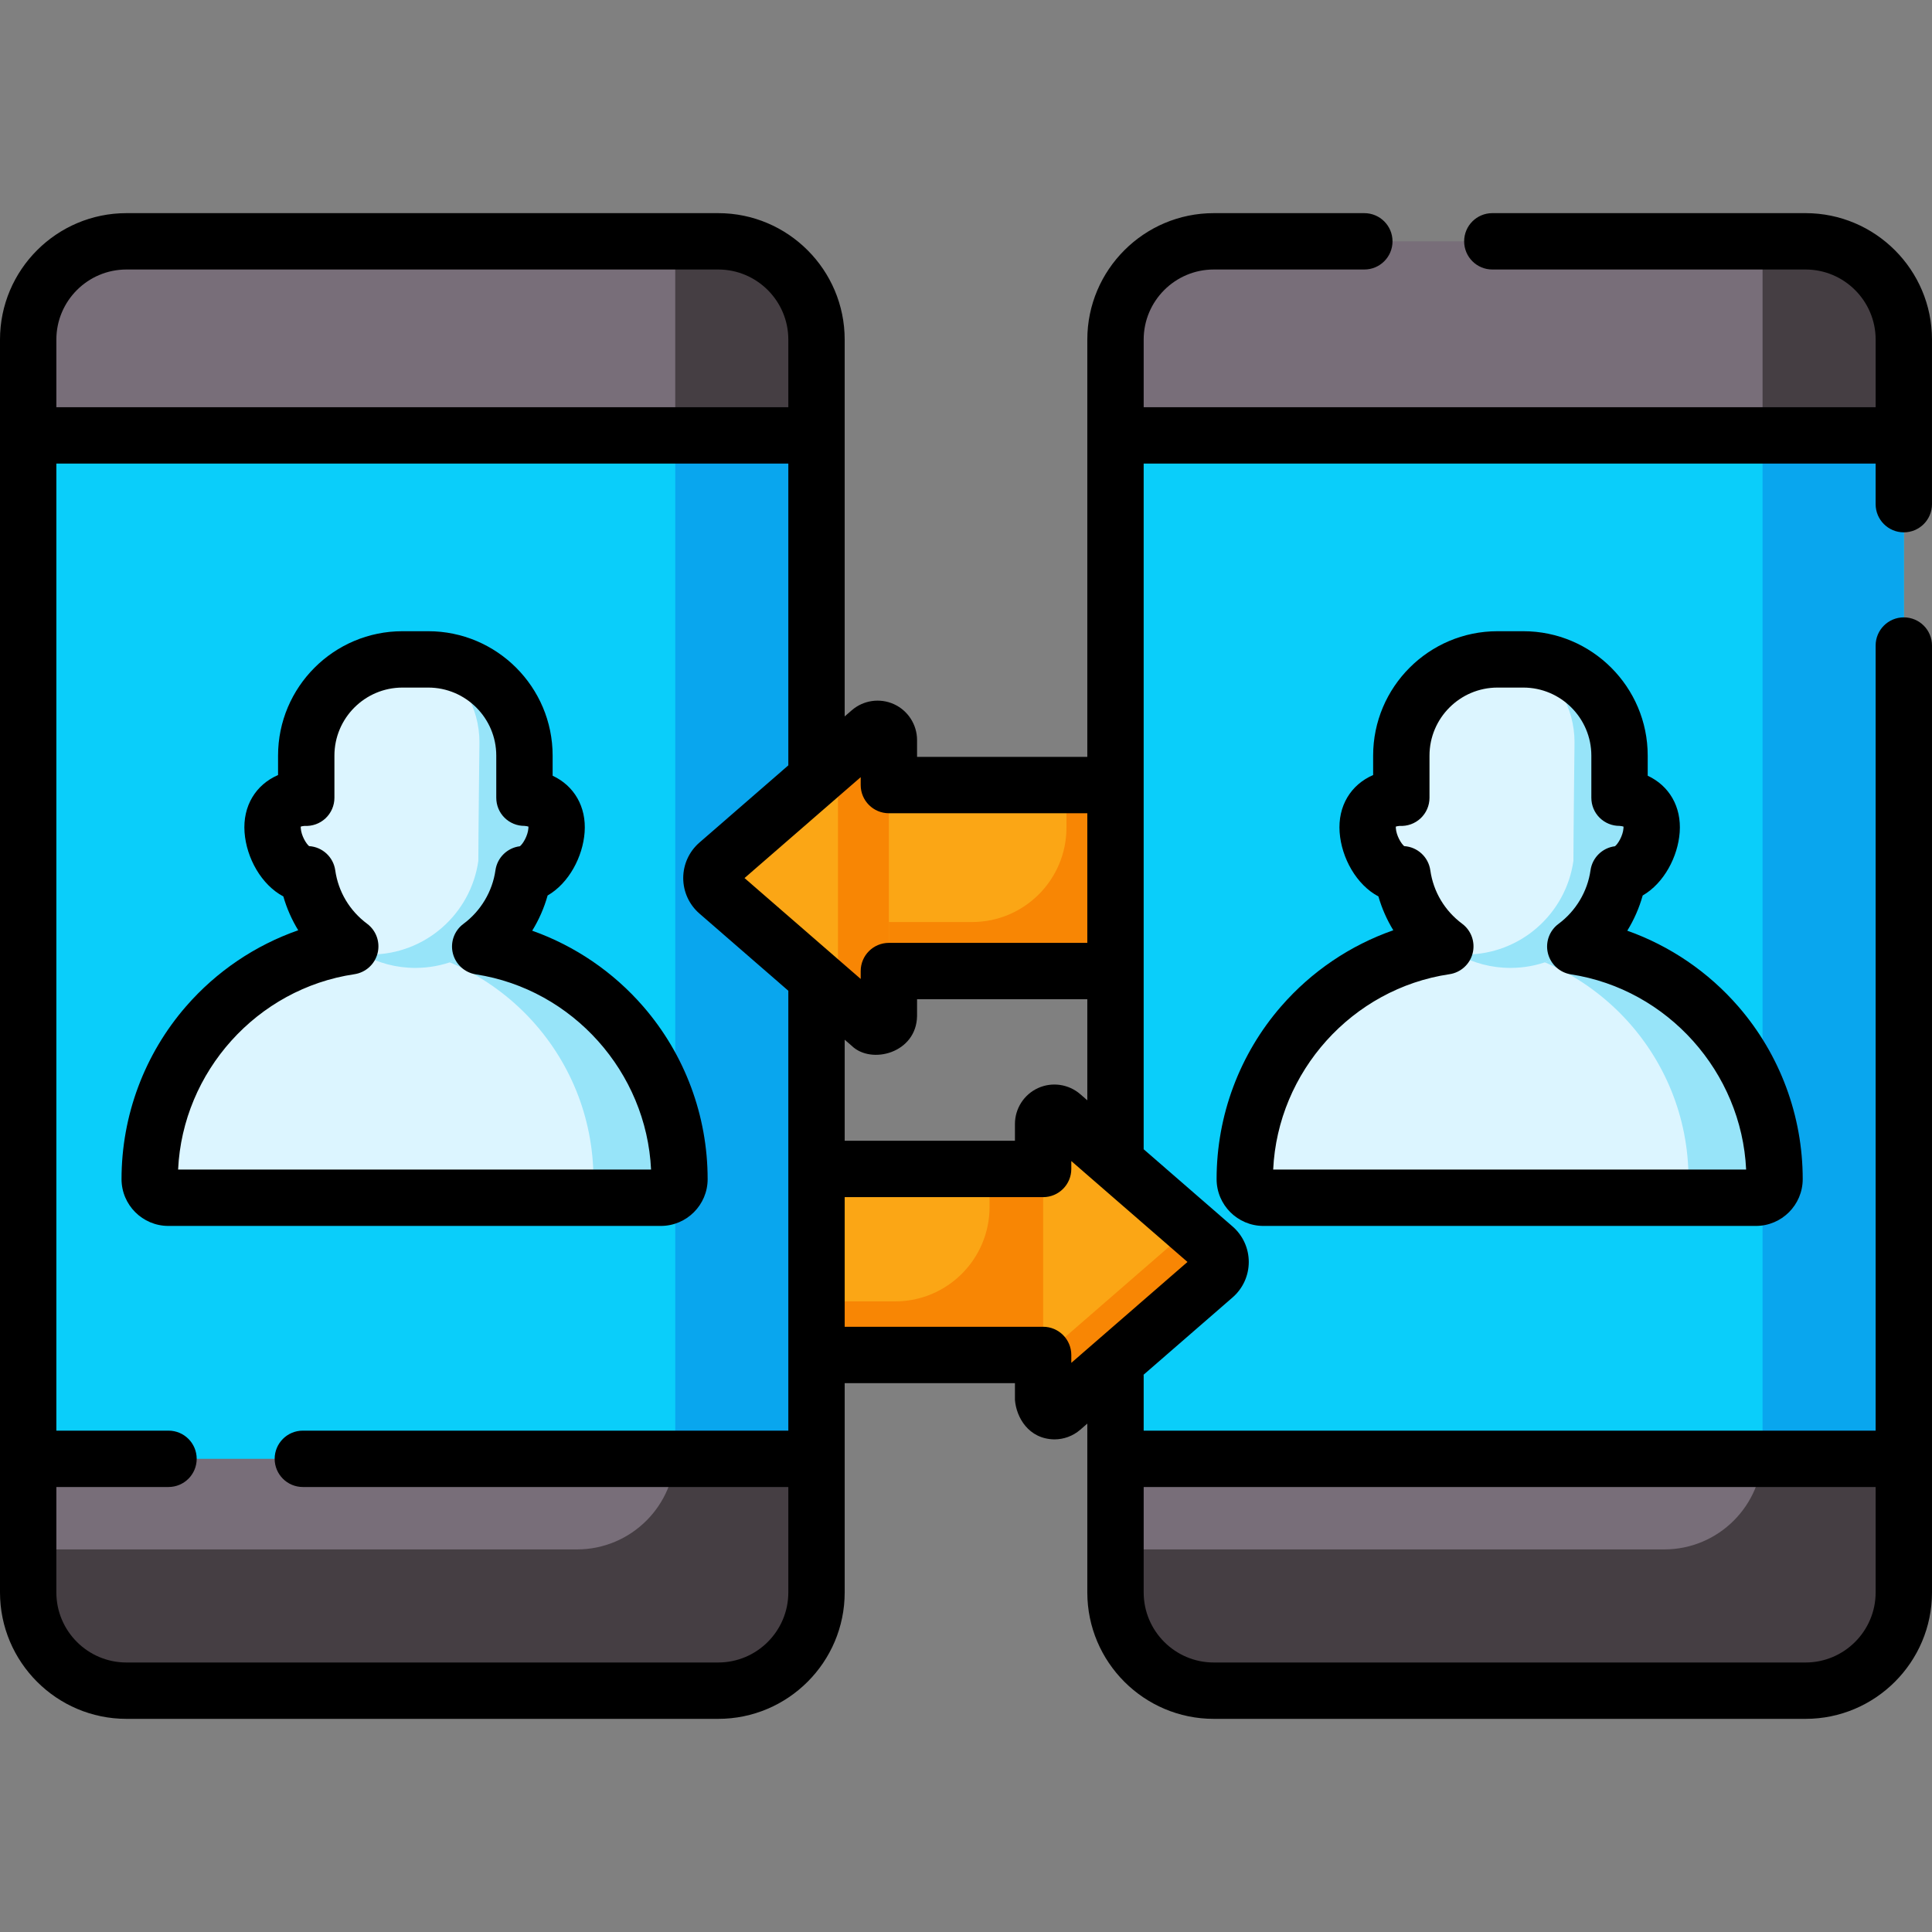
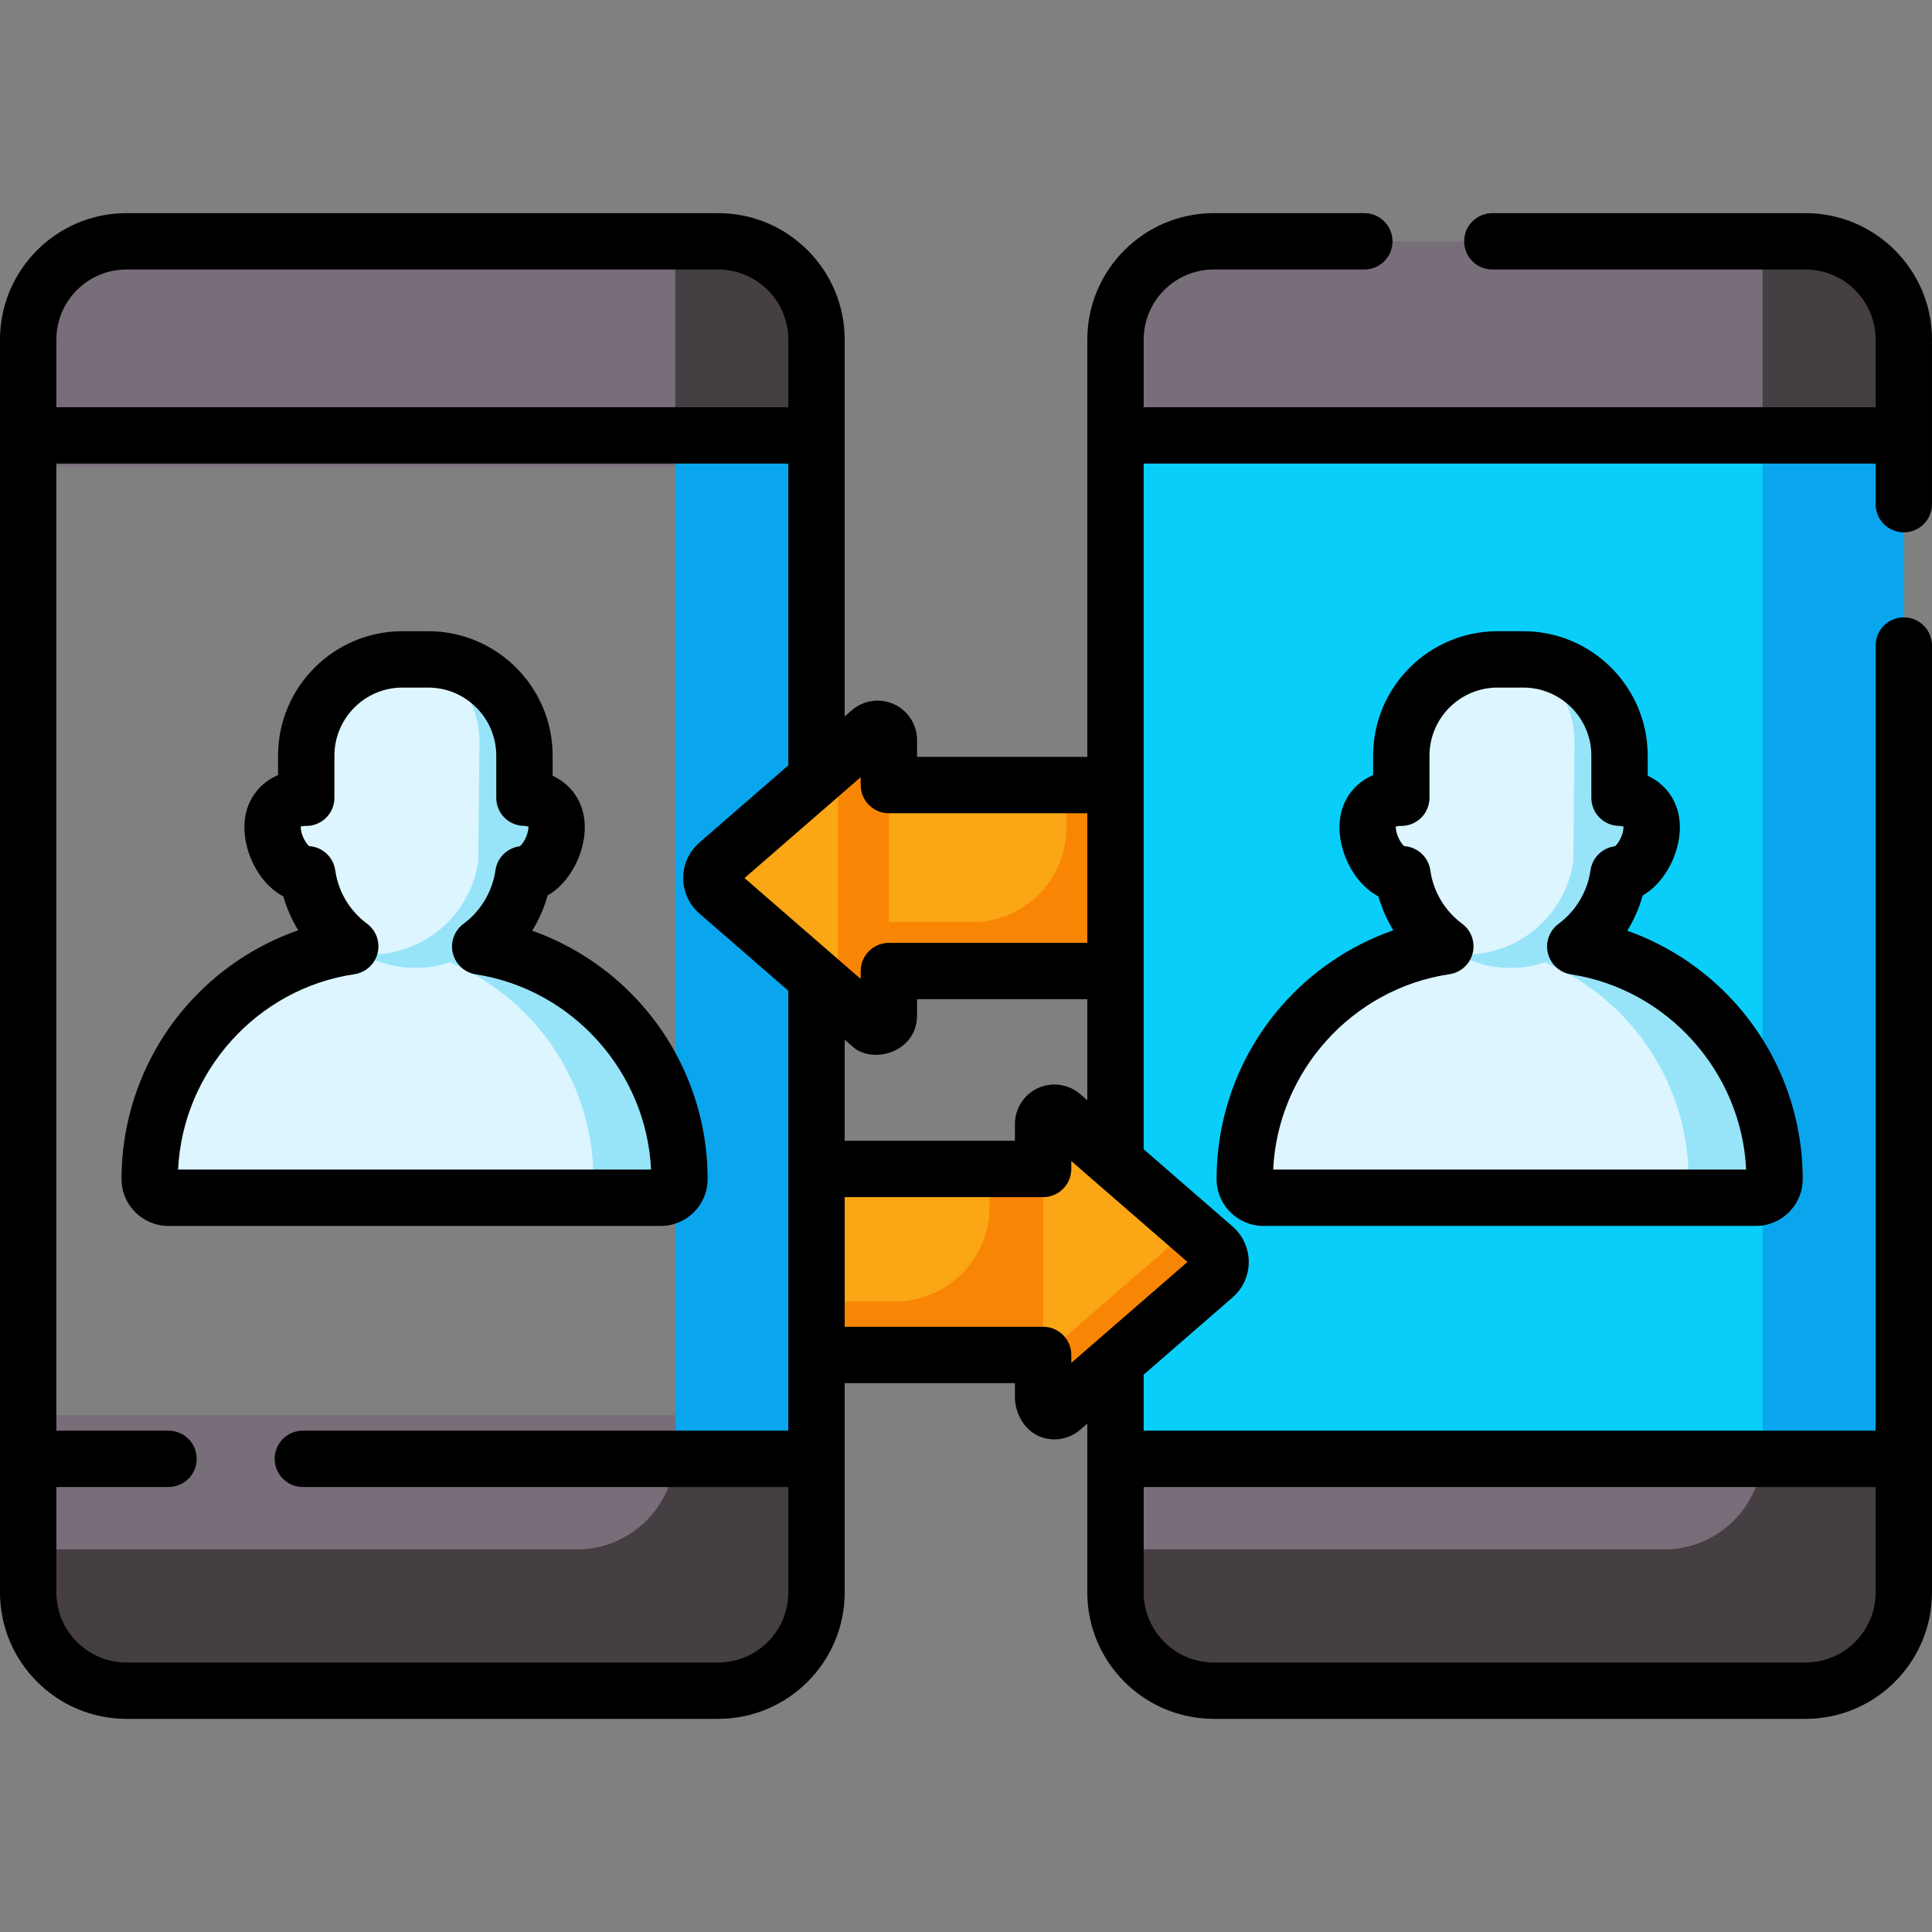
<svg xmlns="http://www.w3.org/2000/svg" id="Capa_1" enable-background="new 0 0 512 512" height="512" viewBox="0 0 512 512" width="512">
  <rect x="0" y="0" width="512" height="512" fill="#808080" stroke="none" />
  <g>
    <g>
      <g>
        <g>
          <path d="m216.383 386.603-4.341-11.555h-200.233l-4.341 11.555v35.4c0 14.384 11.66 26.044 26.044 26.044h156.827c14.384 0 26.044-11.66 26.044-26.044z" fill="#786e79" />
        </g>
        <g>
          <path d="m212.042 123.563 4.341-8.182v-25.384c0-14.384-11.66-26.044-26.044-26.044h-156.827c-14.384 0-26.044 11.66-26.044 26.044v25.384l4.341 8.182z" fill="#786e79" />
        </g>
      </g>
      <g>
        <g>
          <path d="m212.042 123.563 4.341-8.182v-25.364c0-14.394-11.669-26.063-26.063-26.063h-11.371v59.609z" fill="#453e43" />
        </g>
        <g>
          <path d="m178.948 375.048v9.501c0 14.394-11.669 26.063-26.063 26.063h-145.417v11.371c0 14.394 11.669 26.063 26.063 26.063h156.788c14.394 0 26.063-11.669 26.063-26.063v-35.38l-4.341-11.555z" fill="#453e43" />
        </g>
      </g>
      <g>
        <g>
-           <path d="m7.468 115.381h208.914v271.222h-208.914z" fill="#0acefa" />
-         </g>
+           </g>
      </g>
      <g>
        <g>
          <path d="m216.383 386.603v-271.222h-37.434v269.168c0 .693-.051 1.374-.104 2.054z" fill="#09a6ee" />
        </g>
      </g>
    </g>
    <g>
      <g>
        <g>
          <path d="m504.532 386.603-4.341-11.555h-200.233l-4.341 11.555v35.4c0 14.384 11.66 26.044 26.044 26.044h156.827c14.384 0 26.044-11.66 26.044-26.044z" fill="#786e79" />
        </g>
        <g>
          <path d="m500.191 123.563 4.341-8.182v-25.384c0-14.384-11.66-26.044-26.044-26.044h-156.827c-14.384 0-26.044 11.66-26.044 26.044v25.384l4.341 8.182z" fill="#786e79" />
        </g>
      </g>
      <g>
        <g>
          <path d="m500.191 123.563 4.341-8.182v-25.364c0-14.394-11.669-26.063-26.063-26.063h-11.371v59.609z" fill="#453e43" />
        </g>
        <g>
          <path d="m467.098 375.048v9.501c0 14.394-11.669 26.063-26.063 26.063h-145.417v11.371c0 14.394 11.669 26.063 26.063 26.063h156.788c14.394 0 26.063-11.669 26.063-26.063v-35.38l-4.341-11.555z" fill="#453e43" />
        </g>
      </g>
      <g>
        <g>
          <path d="m295.618 115.381h208.914v271.222h-208.914z" fill="#0acefa" />
        </g>
      </g>
      <g>
        <g>
          <path d="m504.532 386.603v-271.222h-37.434v269.168c0 .693-.051 1.374-.104 2.054z" fill="#09a6ee" />
        </g>
      </g>
    </g>
    <g>
      <g>
        <path d="m117.814 250.106h-15.892c-34.379 0-62.249 27.87-62.249 62.249v.132c0 2.723 2.207 4.93 4.93 4.93h130.53c2.723 0 4.93-2.207 4.93-4.93v-.132c0-34.38-27.87-62.249-62.249-62.249z" fill="#dcf5ff" />
      </g>
      <g>
        <path d="m117.692 250.106h-15.649c-1.2 0-2.39.042-3.573.109 32.783 1.853 58.798 29.016 58.798 62.262 0 2.728-2.212 4.94-4.94 4.94h22.795c2.728 0 4.939-2.212 4.939-4.94.001-34.447-27.923-62.371-62.37-62.371z" fill="#97e4f9" />
      </g>
      <g>
        <g>
          <g>
            <path d="m139.529 211.419c-.187-.014-.368-.017-.546-.016v-11.154c0-14.085-11.418-25.504-25.504-25.504h-6.821c-14.085 0-25.504 11.418-25.504 25.504v11.168c-.304-.021-.619-.022-.949.002-4.715.347-8.362 3.016-7.95 8.61.405 5.495 4.576 11.764 9.192 11.655 1.99 14.029 14.042 24.819 28.62 24.819 14.58 0 26.634-10.794 28.621-24.826 4.454-.25 8.396-6.314 8.789-11.649.414-5.593-3.232-8.262-7.948-8.609z" fill="#dcf5ff" />
          </g>
        </g>
        <g>
          <path d="m139.529 211.419c-.187-.014-.368-.017-.546-.016v-11.154c0-13.72-10.834-24.904-24.413-25.476 7.475 4.447 12.486 12.602 12.486 21.931 0 0-.293 25.593-.293 31.43-1.987 14.032-14.04 24.826-28.621 24.826-.705 0-1.403-.033-2.096-.083 4.153 2.309 8.933 3.628 14.023 3.628 14.58 0 26.634-10.794 28.621-24.826 4.454-.25 8.397-6.314 8.789-11.649.412-5.595-3.234-8.264-7.95-8.611z" fill="#97e4f9" />
        </g>
      </g>
    </g>
    <g>
      <g>
        <path d="m408.021 250.106h-15.892c-34.379 0-62.249 27.87-62.249 62.249v.132c0 2.723 2.207 4.93 4.93 4.93h130.53c2.723 0 4.93-2.207 4.93-4.93v-.132c0-34.38-27.87-62.249-62.249-62.249z" fill="#dcf5ff" />
      </g>
      <g>
        <path d="m407.899 250.106h-15.649c-1.2 0-2.39.042-3.573.109 32.783 1.853 58.798 29.016 58.798 62.262 0 2.728-2.212 4.94-4.94 4.94h22.795c2.728 0 4.939-2.212 4.939-4.94.001-34.447-27.923-62.371-62.37-62.371z" fill="#97e4f9" />
      </g>
      <g>
        <g>
          <g>
            <path d="m429.736 211.419c-.187-.014-.368-.017-.546-.016v-11.154c0-14.085-11.418-25.504-25.504-25.504h-6.821c-14.085 0-25.504 11.418-25.504 25.504v11.168c-.304-.021-.619-.022-.949.002-4.715.347-8.362 3.016-7.95 8.61.405 5.495 4.576 11.764 9.192 11.655 1.99 14.029 14.042 24.819 28.62 24.819 14.58 0 26.634-10.794 28.621-24.826 4.454-.25 8.396-6.314 8.789-11.649.414-5.593-3.233-8.262-7.948-8.609z" fill="#dcf5ff" />
          </g>
        </g>
        <g>
          <path d="m429.736 211.419c-.187-.014-.368-.017-.546-.016v-11.154c0-13.72-10.835-24.904-24.413-25.476 7.475 4.447 12.486 12.602 12.486 21.931 0 0-.293 25.593-.293 31.43-1.987 14.032-14.04 24.826-28.621 24.826-.705 0-1.403-.033-2.096-.083 4.153 2.309 8.933 3.628 14.023 3.628 14.58 0 26.634-10.794 28.621-24.826 4.454-.25 8.397-6.314 8.789-11.649.412-5.595-3.235-8.264-7.95-8.611z" fill="#97e4f9" />
        </g>
      </g>
    </g>
    <g>
-       <path d="m216.383 309.787h65.573v49.291h-65.573z" fill="#fba615" />
+       <path d="m216.383 309.787h65.573v49.291h-65.573" fill="#fba615" />
    </g>
    <g>
      <path d="m262.242 309.787v10.064c0 13.824-11.207 25.031-25.031 25.031h-20.829v14.196h65.573v-49.291z" fill="#f88604" />
    </g>
    <g>
      <path d="m321.738 330.657-40.333-35.029c-1.942-1.687-4.967-.307-4.967 2.265v73.079c0 2.572 3.025 3.952 4.967 2.265l40.333-35.029c2.295-1.994 2.295-5.557 0-7.551z" fill="#fba615" />
    </g>
    <g>
      <path d="m321.756 330.673-6.125-5.32-39.193 34.039v11.607c0 2.561 3.012 3.935 4.946 2.255l40.372-35.063c2.285-1.985 2.285-5.533 0-7.518z" fill="#f88604" />
    </g>
    <g>
      <path d="m230.044 208.05h65.573v49.291h-65.573z" fill="#fba615" transform="matrix(-1 0 0 -1 525.662 465.391)" />
    </g>
    <g>
      <path d="m282.626 208.05v11.268c0 13.824-11.207 25.031-25.031 25.031h-27.551v12.992h65.573v-49.291z" fill="#f88604" />
    </g>
    <g>
      <path d="m190.263 236.471 40.333 35.029c1.942 1.687 4.967.307 4.967-2.265v-73.079c0-2.572-3.025-3.952-4.967-2.265l-40.333 35.029c-2.296 1.994-2.296 5.557 0 7.551z" fill="#fba615" />
    </g>
    <g>
      <path d="m230.616 193.873-8.546 7.422v62.801l8.546 7.422c1.934 1.68 4.946.306 4.946-2.255v-73.134c0-2.562-3.012-3.935-4.946-2.256z" fill="#f88604" />
    </g>
    <g>
      <path d="m478.488 56.485h-83.006c-4.125 0-7.468 3.343-7.468 7.468s3.344 7.468 7.468 7.468h83.006c10.243 0 18.576 8.333 18.576 18.575v17.915h-193.978v-17.914c0-10.243 8.333-18.575 18.575-18.575h39.901c4.125 0 7.468-3.343 7.468-7.468s-3.344-7.468-7.468-7.468h-39.901c-18.479 0-33.512 15.034-33.512 33.512v110.585h-45.119v-4.453c0-4.084-2.401-7.818-6.118-9.513-3.717-1.696-8.11-1.06-11.194 1.619l-1.868 1.622v-99.86c0-18.478-15.033-33.512-33.512-33.512h-156.826c-18.479-.001-33.512 15.033-33.512 33.511v332.005c0 18.478 15.033 33.512 33.512 33.512h156.827c18.479 0 33.512-15.034 33.512-33.512v-55.457h45.119v4.454c.366 4.588 3.577 10.342 10.445 10.452 2.477 0 4.93-.876 6.866-2.558l1.868-1.622v44.732c0 18.478 15.033 33.512 33.512 33.512h156.826c18.479 0 33.512-15.034 33.512-33.512v-250.928c0-4.125-3.344-7.468-7.468-7.468-4.125 0-7.468 3.343-7.468 7.468v208.06h-193.977v-14.445c0-.127-.013-.251-.019-.376l23.585-20.484c2.724-2.365 4.286-5.791 4.286-9.398 0-3.608-1.562-7.034-4.286-9.399v.001l-23.567-20.469v-181.716h193.977v10.76c0 4.125 3.344 7.468 7.468 7.468 4.125 0 7.468-3.343 7.468-7.468v-43.612c.002-18.478-15.031-33.512-33.51-33.512zm18.575 337.586v27.931c0 10.243-8.333 18.576-18.576 18.576h-156.825c-10.243 0-18.575-8.333-18.575-18.576v-27.931zm-268.969-188.116v2.095c0 4.125 3.344 7.468 7.468 7.468h52.587v34.354h-52.587c-4.125 0-7.468 3.343-7.468 7.468v2.095l-30.789-26.74zm-194.582-134.533h156.827c10.243 0 18.575 8.333 18.575 18.575v17.915h-193.977v-17.915c0-10.242 8.332-18.575 18.575-18.575zm156.827 369.156h-156.827c-10.243 0-18.575-8.333-18.575-18.576v-27.931h29.721c4.125 0 7.468-3.343 7.468-7.468s-3.344-7.468-7.468-7.468h-29.721v-256.286h193.978v79.981l-23.567 20.469c-2.723 2.364-4.285 5.789-4.285 9.396s1.561 7.032 4.285 9.399l23.567 20.468v116.573h-128.658c-4.125 0-7.468 3.343-7.468 7.468s3.344 7.468 7.468 7.468h128.658v27.931c-.001 10.243-8.333 18.576-18.576 18.576zm93.567-79.406v-2.095c0-4.125-3.344-7.468-7.468-7.468h-52.587v-34.354h52.587c4.125 0 7.468-3.343 7.468-7.468v-2.095l30.788 26.74zm2.374-71.202c-3.084-2.678-7.478-3.314-11.194-1.618-3.716 1.695-6.117 5.429-6.117 9.513v4.453h-45.119v-26.784l1.868 1.622c5.177 5.042 17.146 1.933 17.312-7.893v-4.454h45.119v26.784z" />
      <path d="m187.531 312.476c0-16.781-6.041-33.004-17.009-45.678-7.974-9.216-18.168-16.136-29.484-20.154 1.786-2.901 3.168-6.046 4.086-9.333 5.647-3.254 9.329-10.277 9.804-16.733.502-6.818-2.812-12.365-8.476-15.002v-5.328c0-18.181-14.791-32.971-32.972-32.971h-6.821c-18.181 0-32.972 14.791-32.972 32.971v5.146c-5.909 2.557-9.392 8.204-8.878 15.184.502 6.815 4.471 13.908 10.28 16.989.905 3.153 2.238 6.169 3.945 8.963-11.391 3.979-21.659 10.891-29.698 20.13-11.047 12.696-17.13 28.967-17.13 45.815 0 6.842 5.566 12.408 12.408 12.408h130.511c6.84.001 12.406-5.565 12.406-12.407zm-140.331-2.528c1.209-25.917 20.886-47.941 46.715-51.771 2.985-.442 5.41-2.638 6.147-5.564s-.36-6.009-2.78-7.812c-4.636-3.455-7.633-8.485-8.439-14.165-.502-3.536-3.423-6.19-6.929-6.405-.787-.652-2.063-2.751-2.209-4.749-.013-.177-.014-.317-.009-.423.207-.069.538-.149 1.004-.187 2.044.12 4.057-.598 5.556-1.999 1.511-1.412 2.368-3.388 2.368-5.455v-11.168c0-9.944 8.091-18.035 18.035-18.035h6.821c9.945 0 18.035 8.091 18.035 18.035v11.154c0 1.988.771 3.892 2.181 5.294 1.41 1.401 3.335 2.19 5.286 2.17.495.037.845.12 1.059.192.004.106.004.245-.009.423-.15 2.036-1.471 4.178-2.254 4.784-3.33.408-6.006 3.004-6.481 6.366-.796 5.622-3.888 10.799-8.484 14.204-2.422 1.794-3.528 4.869-2.804 7.794.724 2.926 3.135 5.13 6.114 5.589 25.66 3.949 45.208 25.951 46.414 51.73h-125.337z" />
      <path d="m339.542 266.661c-11.047 12.696-17.13 28.967-17.13 45.815 0 6.842 5.566 12.408 12.408 12.408h130.51c6.842 0 12.408-5.566 12.408-12.408 0-16.781-6.041-33.004-17.009-45.678-7.974-9.216-18.168-16.136-29.484-20.154 1.786-2.901 3.168-6.046 4.086-9.333 5.647-3.254 9.329-10.277 9.804-16.733.502-6.818-2.812-12.365-8.476-15.002v-5.328c0-18.181-14.791-32.971-32.972-32.971h-6.821c-18.181 0-32.972 14.791-32.972 32.971v5.146c-5.909 2.557-9.392 8.204-8.878 15.184.502 6.815 4.471 13.908 10.28 16.989.905 3.152 2.239 6.17 3.945 8.963-11.393 3.98-21.66 10.892-29.699 20.131zm44.58-8.484c2.985-.442 5.41-2.638 6.147-5.564s-.36-6.009-2.78-7.812c-4.637-3.455-7.634-8.486-8.439-14.165-.501-3.536-3.423-6.19-6.929-6.405-.787-.652-2.063-2.751-2.209-4.749-.013-.177-.014-.317-.009-.423.207-.069.538-.149 1.004-.187 2.047.12 4.057-.598 5.556-1.999 1.511-1.412 2.368-3.388 2.368-5.455v-11.168c0-9.944 8.091-18.035 18.035-18.035h6.821c9.945 0 18.035 8.091 18.035 18.035v11.154c0 1.988.771 3.892 2.181 5.294 1.41 1.401 3.326 2.19 5.286 2.17.495.037.845.12 1.059.192.004.106.004.245-.009.423-.15 2.036-1.471 4.178-2.254 4.784-3.33.408-6.006 3.004-6.481 6.366-.796 5.622-3.888 10.799-8.484 14.204-2.421 1.795-3.527 4.869-2.804 7.794.724 2.926 3.135 5.13 6.114 5.589 25.66 3.949 45.208 25.951 46.414 51.73h-125.337c1.209-25.92 20.886-47.943 46.715-51.773z" />
    </g>
  </g>
</svg>